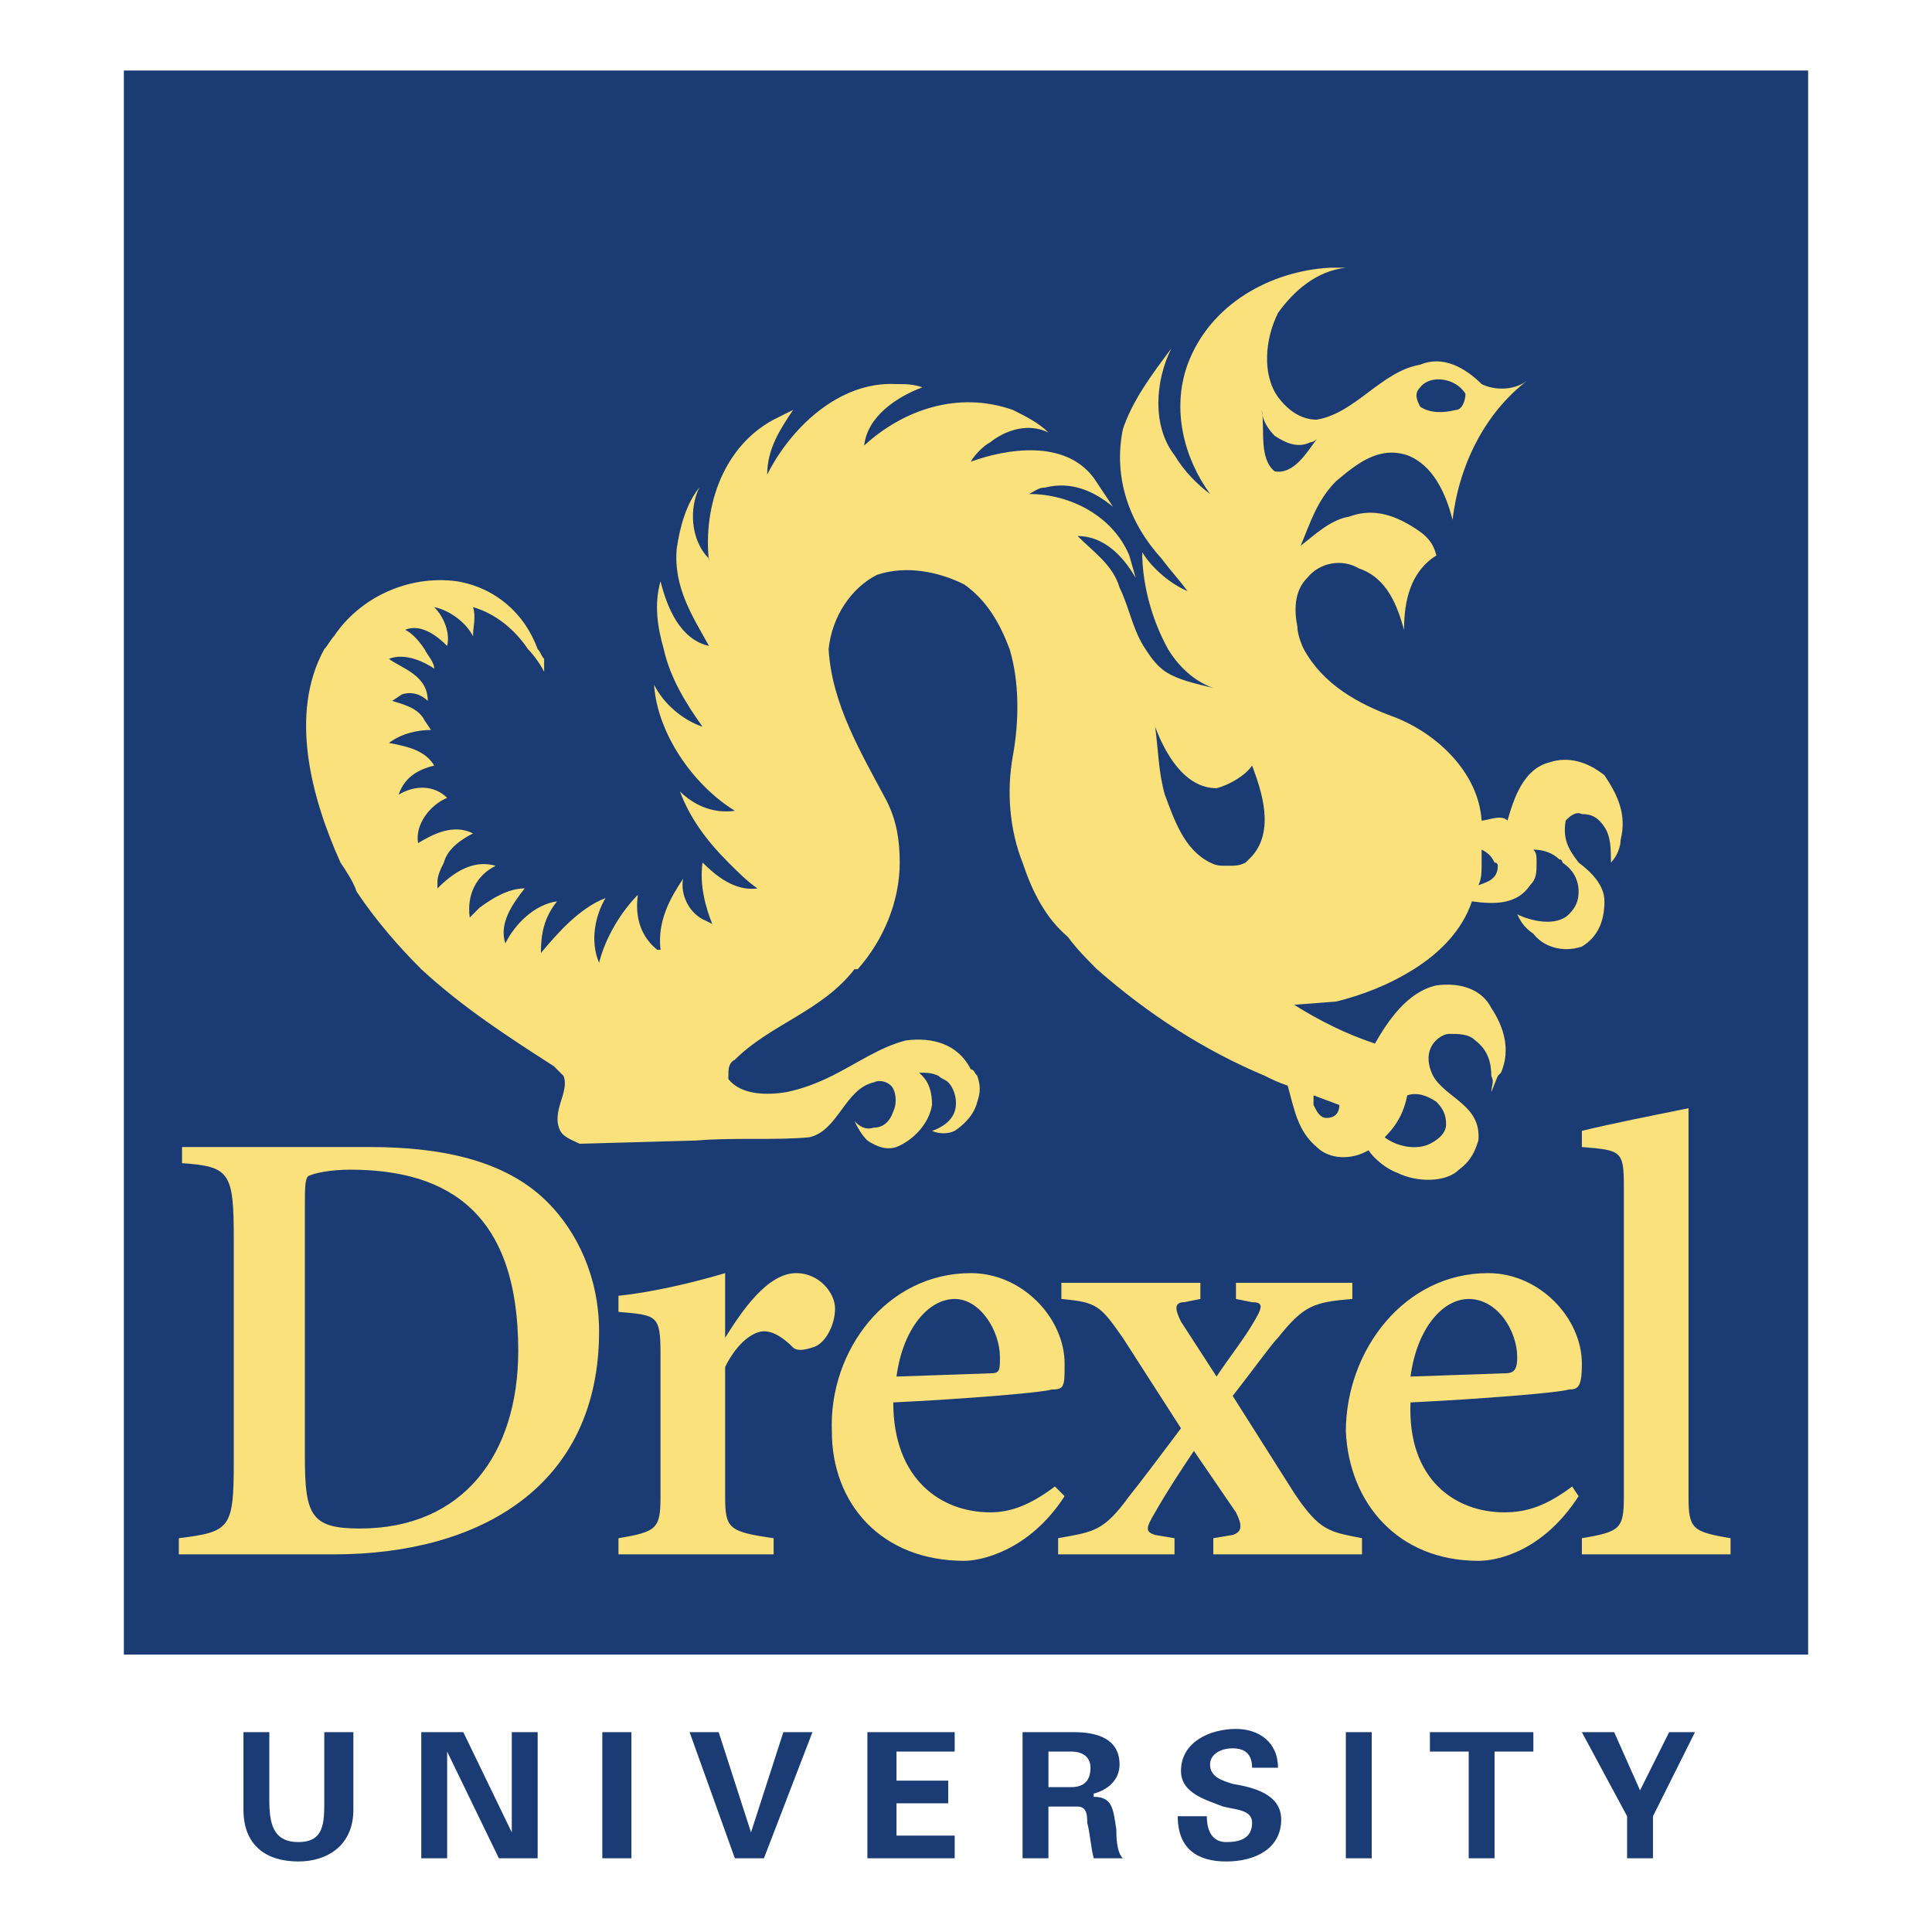
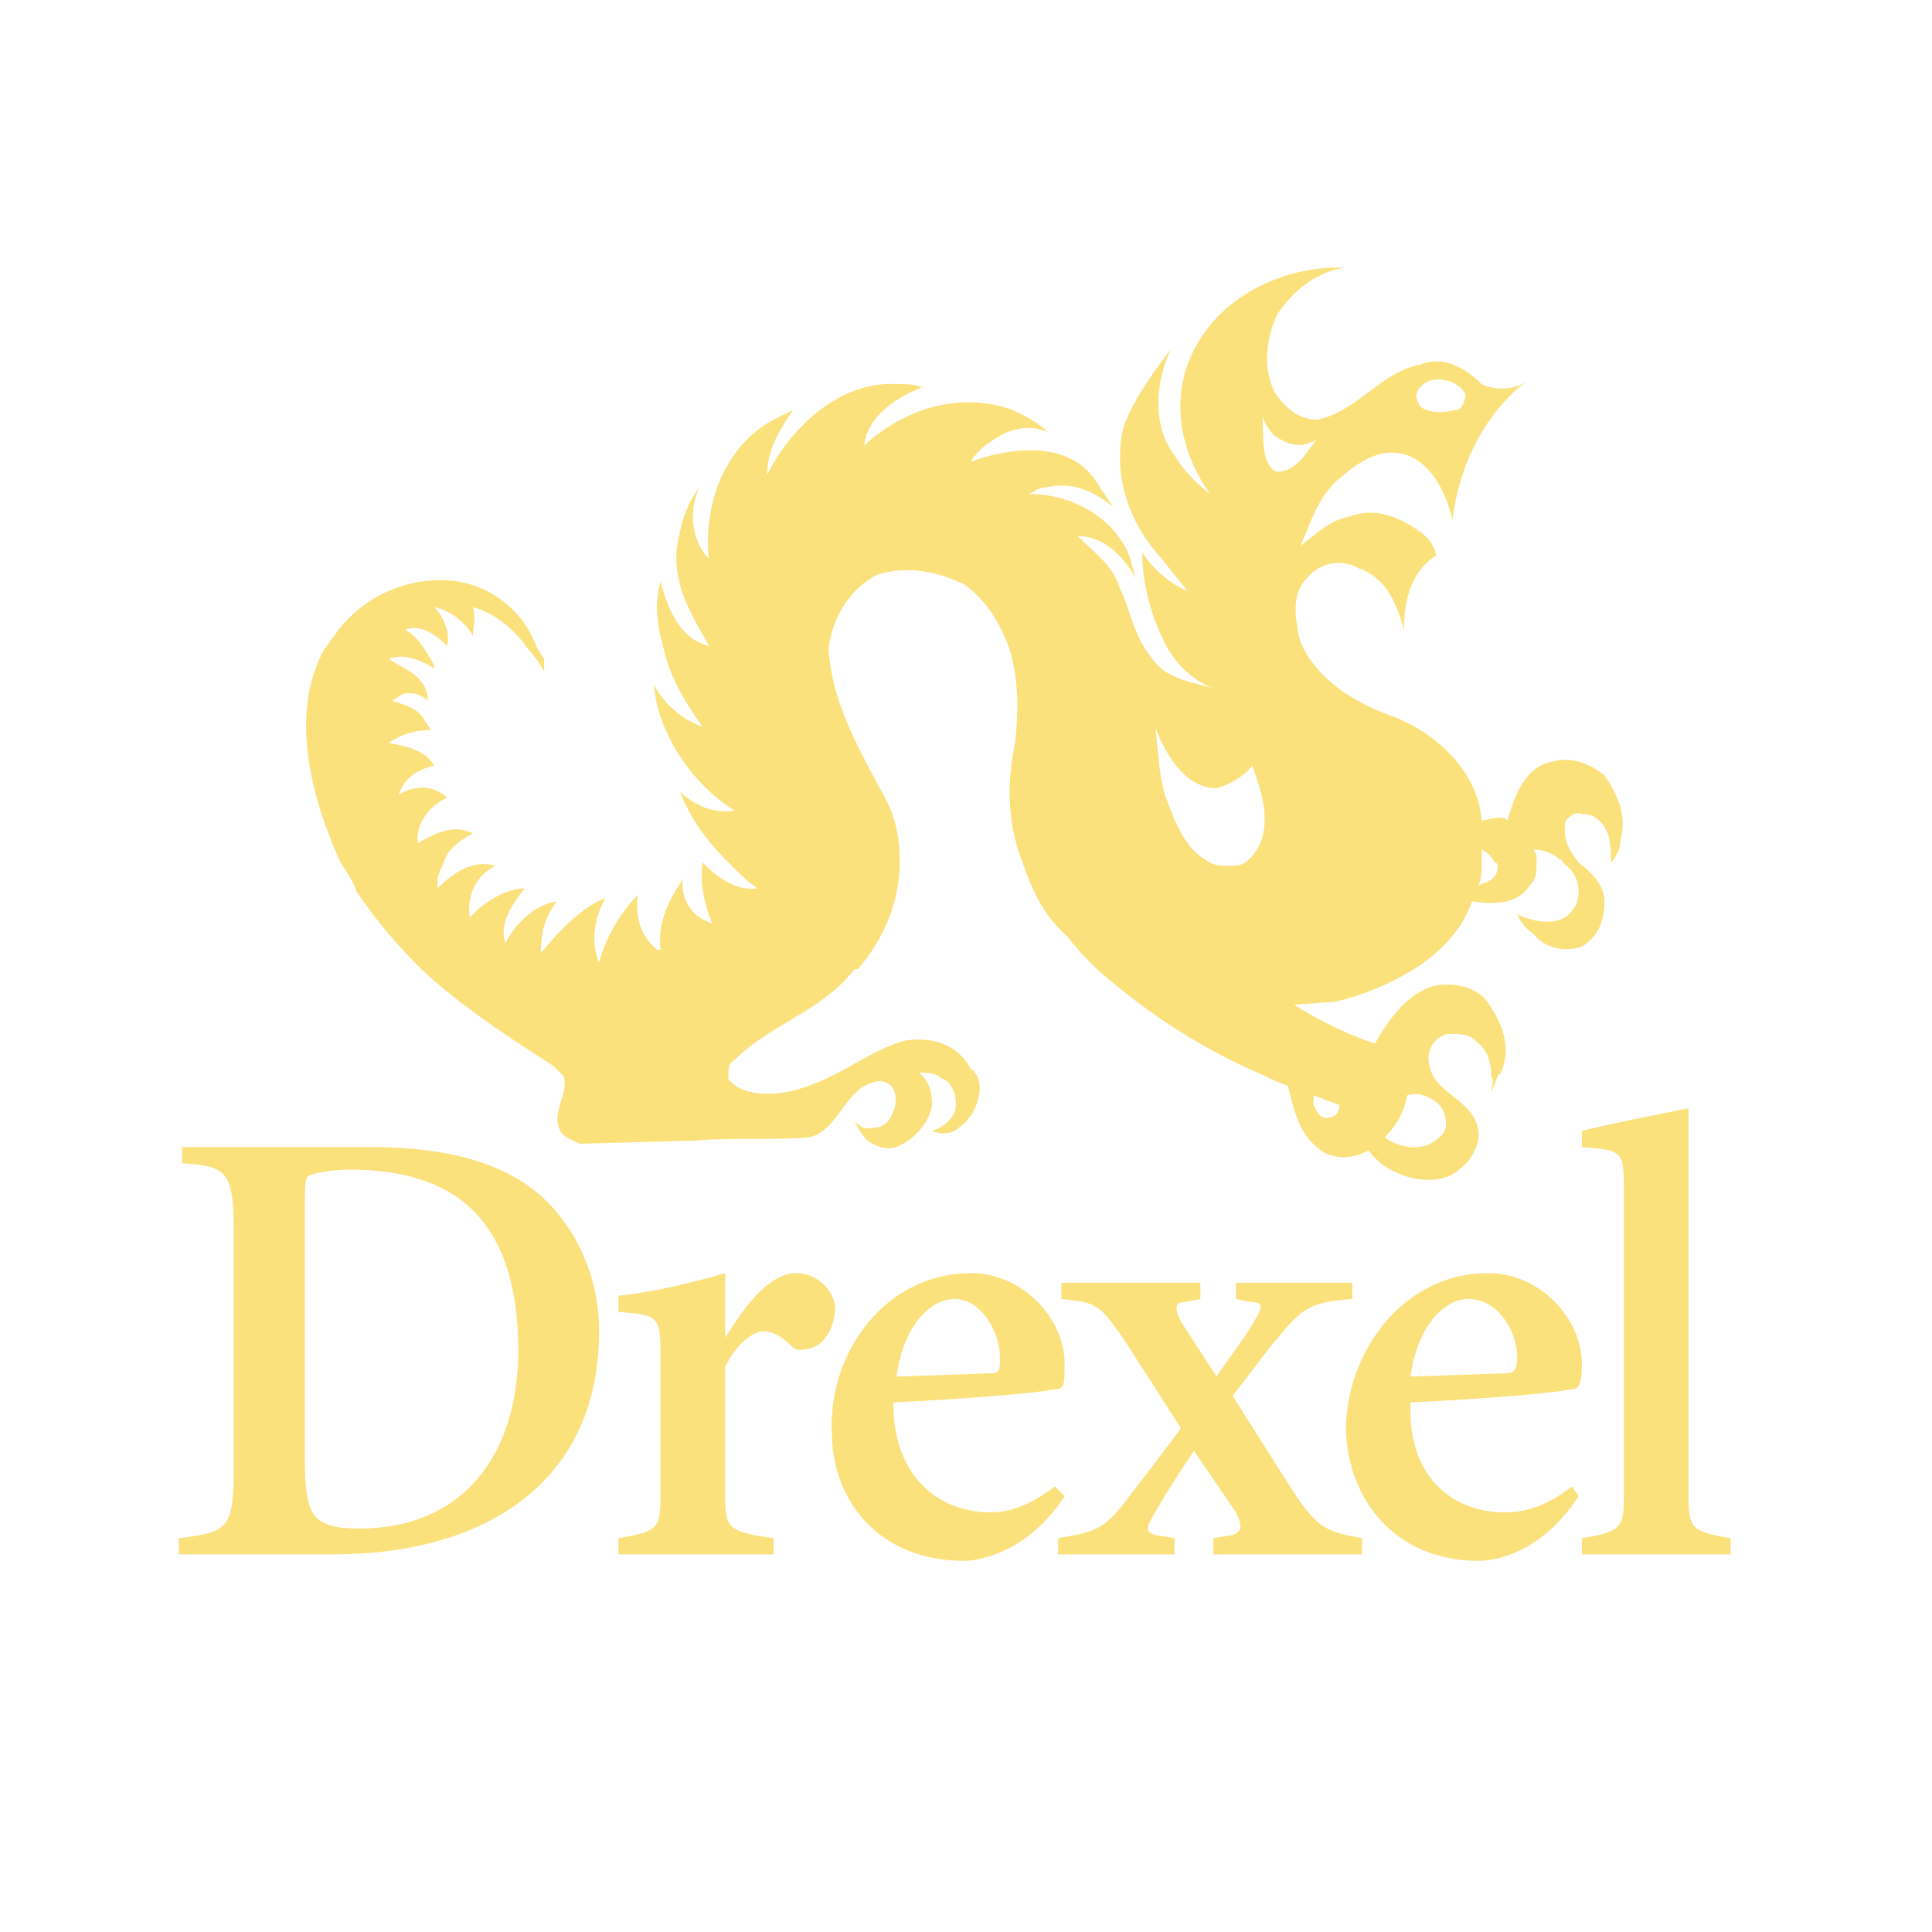
<svg xmlns="http://www.w3.org/2000/svg" width="2500" height="2500" viewBox="0 0 192.756 192.756">
  <g fill-rule="evenodd" clip-rule="evenodd">
-     <path fill="#fff" d="M0 0h192.756v192.756H0V0z" />
-     <path fill="#1a3b73" d="M12.357 7.036h168.041v158.042H12.357V7.036z" />
    <path d="M168.465 110.57c-3.225.645-8.062 1.611-10.643 2.258v1.611c3.869.324 4.191.324 4.191 3.871v30.963c0 3.227-.322 3.549-4.191 4.193v1.613h14.836v-1.613c-3.871-.645-4.193-.967-4.193-4.193V110.57zm-27.738 26.77c.645-4.838 3.227-7.74 5.807-7.74 2.902 0 4.838 3.225 4.838 5.805 0 1.291-.322 1.613-1.291 1.613l-9.354.322zm16.127 10.967c-2.58 1.936-4.516 2.58-6.773 2.58-4.838 0-9.676-3.225-9.354-10.967 6.773-.322 14.838-.967 15.805-1.289.967 0 1.291-.322 1.291-2.58 0-4.516-4.193-9.031-9.354-9.031-8.387 0-14.193 7.74-14.193 15.803.324 7.098 5.16 12.902 13.225 12.902 1.936 0 6.451-.967 9.998-6.451l-.645-.967zm-33.543-20.321v1.613l1.611.322c1.291 0 .969.645 0 2.258-.967 1.613-2.258 3.225-3.547 5.16l-3.549-5.482c-.645-1.291-.645-1.936.322-1.936l1.613-.322v-1.613h-13.869v1.613c3.549.322 3.871.645 6.129 3.871l5.805 9.029c-1.936 2.582-3.869 5.162-5.16 6.773-2.58 3.549-3.547 3.549-7.096 4.193v1.613h11.611v-1.613l-1.936-.322c-.967-.322-.967-.645 0-2.258 1.291-2.258 2.58-4.193 3.871-6.129l4.193 6.129c.645 1.291.645 1.936-.322 2.258l-1.936.322v1.613h14.836v-1.613c-3.225-.645-4.193-.645-6.773-4.516l-6.127-9.676c2.256-2.902 3.869-5.16 4.516-5.805 2.58-3.227 3.547-3.549 7.418-3.871v-1.613h-11.61v.002zm-33.868 9.354c.645-4.838 3.226-7.74 5.806-7.74 2.581 0 4.515 3.225 4.515 5.805 0 1.291 0 1.613-.967 1.613l-9.354.322zm15.805 10.967c-2.58 1.936-4.516 2.58-6.451 2.58-4.838 0-9.676-3.225-9.676-10.967 6.773-.322 14.836-.967 15.805-1.289 1.289 0 1.289-.322 1.289-2.58 0-4.516-4.191-9.031-9.353-9.031-8.386 0-14.191 7.74-13.869 15.803 0 7.098 4.838 12.902 13.224 12.902 1.613 0 6.451-.967 9.998-6.451l-.967-.967zM72.349 127.02c-3.226.967-7.418 1.936-10.644 2.258v1.611c3.87.324 4.192.324 4.192 4.193v14.191c0 3.227-.322 3.549-4.192 4.193v1.613h15.481v-1.613c-4.516-.645-4.838-.967-4.838-4.193v-12.9c1.29-2.58 2.903-3.549 3.87-3.549.968 0 1.936.646 2.903 1.613.322.322.967.322 1.935 0 1.29-.322 2.258-2.258 2.258-3.871 0-1.611-1.613-3.547-3.871-3.547-2.903 0-5.483 3.869-7.096 6.451v-6.45h.002zm-41.93-6.774c0-1.613 0-2.58.322-2.902.645-.322 2.258-.646 4.193-.646 9.999 0 16.771 4.516 16.771 18.062 0 10.322-5.483 17.74-15.804 17.74-4.838 0-5.483-1.291-5.483-7.096v-25.158h.001zm-12.256-5.807v1.613c4.838.322 5.161.969 5.161 7.74v21.934c0 6.773-.323 7.096-5.483 7.74v1.613h15.481c14.515 0 26.448-6.773 26.448-22.256 0-5.482-2.258-9.998-5.161-12.9-4.193-4.193-10.644-5.484-17.739-5.484H18.163z" fill="#fae17c" />
-     <path d="M32.354 172.818v6.773c0 2.258 0 4.193-2.58 4.193-2.581 0-2.903-1.936-2.903-4.193v-6.773H24.29v7.742c0 3.547 2.258 5.16 5.483 5.16 2.903 0 5.483-1.613 5.483-5.16v-7.742h-2.902zM53.642 185.398v-12.58h-2.58v10l-4.838-10h-4.193v12.58h2.58V174.754l5.16 10.644h3.871zM62.996 172.818h-2.904v12.58h2.904v-12.58zM73.317 185.398h2.902l4.839-12.58h-2.903l-3.226 10-3.225-10h-2.903l4.516 12.58zM86.541 185.398h8.708v-2.257h-5.806v-3.227h5.161v-2.258h-5.161v-2.902h5.806v-1.936h-8.708v12.58zM104.604 174.754h2.256c1.291 0 1.938.645 1.938 1.613 0 1.289-.646 1.936-1.938 1.936h-2.256v-3.549zm0 5.484h2.902c.967 0 .967.967.967 1.611.324 1.291.324 2.258.646 3.549h2.902c-.645-.645-.645-2.258-.645-2.902-.324-1.936-.324-3.227-2.258-3.227v-.322c1.289-.322 2.58-1.291 2.58-2.902 0-2.58-2.258-3.227-4.516-3.227h-5.16v12.58h2.58v-5.16h.002zM127.504 176.367c0-2.58-1.936-3.871-4.193-3.871-2.582 0-5.484 1.291-5.484 4.193 0 2.258 2.58 2.902 4.193 3.549 1.291.322 2.902.322 2.902 1.611 0 1.613-1.289 1.936-2.58 1.936-1.289 0-1.936-.967-1.936-2.58h-2.902c0 3.225 1.936 4.516 4.838 4.516s5.484-1.291 5.484-4.193c0-2.58-2.904-3.225-4.838-3.547-.969-.324-2.26-.646-2.26-1.936 0-.969.969-1.613 2.26-1.613 1.289 0 1.934.645 1.934 1.936h2.582v-.001zM136.857 172.818h-2.582v12.58h2.582v-12.58zM142.662 174.754h3.871v10.644h2.58v-10.644h3.871v-1.936h-10.322v1.936zM162.336 185.398h2.582v-4.193l4.191-8.387h-2.58l-2.902 5.807-2.58-5.807h-3.225l4.514 8.387v4.193z" fill="#1a3b73" />
    <path d="M72.671 107.346v.32c1.291 1.613 3.872 1.613 5.806 1.291 1.613-.322 3.225-.967 4.516-1.611 2.58-1.291 4.838-2.904 7.419-3.549 2.58-.322 5.16.322 6.45 2.902.324 0 .324.322.644.646.324.967.324 1.611 0 2.578-.32 1.291-1.289 2.258-2.257 2.904-.645.32-1.612.32-2.257 0 .968-.322 1.936-.967 2.257-1.938.323-.967 0-2.256-.645-2.9-.323-.324-.645-.324-.967-.645-.646-.324-1.291-.324-1.935-.324l.321.324c.646.645.968 1.611.968 2.902-.322 1.934-1.935 3.547-3.547 4.191-.969.324-1.936 0-2.903-.645-.645-.646-.968-1.289-1.291-1.934.323.32.968.967 1.937.645.967 0 1.612-.645 1.935-1.615.322-.643.322-1.611 0-2.256-.323-.645-1.291-.969-1.935-.645-2.904.645-3.548 4.838-6.452 5.482-3.548.322-7.418 0-11.289.322l-11.61.324c-.646-.324-1.613-.646-1.936-1.291-.967-1.938.967-3.871.323-5.482l-.967-.969c-4.516-2.902-9.031-5.805-13.224-9.676-2.258-2.258-4.516-4.839-6.452-7.741-.322-.967-.968-1.935-1.612-2.904-2.904-6.45-5.162-14.835-1.613-21.287.323-.321.646-.967.967-1.29 2.581-3.87 7.419-6.128 12.256-5.483 3.871.646 6.774 3.227 8.064 6.773.323.323.323.646.646.967v1.291c-.323-.645-.967-1.612-1.613-2.258-1.291-1.935-3.226-3.547-5.483-4.192.323.967 0 1.935 0 2.902-.645-1.289-2.258-2.579-3.871-2.902.968.967 1.613 2.581 1.291 3.871-.968-.969-2.58-2.258-4.193-1.613.645.323 1.291.967 1.935 1.935.323.646.967 1.291.967 1.937-.967-.646-2.902-1.613-4.516-.969 1.291.969 3.872 1.614 3.872 4.194-.645-.646-1.613-.967-2.581-.646l-.968.646c.968.322 2.581.645 3.226 1.935l.646.967c-1.29 0-2.903.323-4.194 1.291 1.614.323 3.549.645 4.516 2.258-1.289.323-2.902.967-3.547 2.902 1.612-.968 3.547-.968 4.837.323-1.612.646-3.226 2.581-2.902 4.516 1.612-.967 3.548-1.935 5.483-.967-1.291.644-2.581 1.613-2.903 2.902-.322.646-.646 1.291-.646 1.937v.645c1.613-1.612 3.548-2.902 5.806-2.258-1.935.967-2.902 2.903-2.58 5.161l.967-.969c1.291-.967 2.903-1.935 4.516-1.935-1.29 1.613-2.58 3.548-1.935 5.483.967-1.935 2.903-3.87 5.161-4.193-1.291 1.613-1.613 3.226-1.613 5.16 1.613-1.935 3.871-4.516 6.451-5.483-.968 1.613-1.612 4.194-.645 6.452.645-2.581 2.258-5.162 3.87-6.774-.322 2.258.323 4.193 1.936 5.483h.321c-.321-2.903.969-5.161 2.258-7.096-.321 1.613.646 3.548 2.258 4.192l.646.323c-.646-1.613-1.291-3.871-.967-6.129 1.291 1.291 3.225 2.904 5.483 2.581-.967-.645-1.935-1.612-2.904-2.581-2.258-2.258-3.87-4.516-4.837-7.095 1.291 1.291 3.225 2.258 5.483 1.935-4.192-2.581-7.741-7.74-8.063-12.579.967 1.935 2.902 3.548 4.838 4.193-1.614-2.258-3.225-4.837-3.871-7.741-.645-2.258-.967-4.516-.323-6.773.646 2.581 1.937 5.806 4.839 6.452-1.612-2.904-3.548-5.806-3.225-9.677.323-2.257.967-4.516 2.257-6.127-.967 1.935-.967 5.16.968 7.095v.323c-.645-5.806 1.613-11.611 6.45-14.191l1.936-.967c-1.29 1.935-2.58 3.869-2.58 6.45 2.257-4.515 7.096-9.354 12.901-9.031.968 0 1.612 0 2.58.323-2.58.967-5.483 2.902-5.806 5.805 3.871-3.547 9.354-5.483 14.837-3.547 1.291.644 2.58 1.289 3.549 2.257-1.936-.968-4.193-.322-5.807.968-.645.322-1.611 1.291-1.935 1.935 3.548-1.291 9.355-2.258 12.255 1.613l1.936 2.902c-1.936-1.614-4.193-2.581-6.773-1.935-.645 0-.967.321-1.611.645 4.191 0 8.385 2.258 9.998 6.129l.645 2.258c-1.289-2.258-3.225-4.194-5.805-4.194 1.611 1.614 3.547 2.904 4.193 5.162.967 1.935 1.289 4.192 2.58 6.127.645.967 1.289 1.937 2.58 2.581 1.289.645 2.902.967 4.193 1.29-1.936-.646-3.549-2.258-4.516-3.871-1.613-2.902-2.58-6.45-2.58-9.675.967 1.613 2.902 3.225 4.516 3.871-.969-1.29-1.613-1.936-2.582-3.227-3.225-3.546-4.838-8.062-3.869-12.9.967-2.904 2.902-5.484 4.838-8.064-1.613 3.225-1.936 7.74.322 10.645.967 1.611 2.258 2.902 3.549 3.869-2.582-3.548-3.871-8.385-2.258-12.9 2.258-6.129 8.385-9.354 14.191-9.677h1.613c-2.904.323-5.162 2.258-6.773 4.515-1.291 2.581-1.613 6.128 0 8.387.967 1.291 2.258 2.257 3.869 2.257 3.871-.646 6.451-4.838 10.32-5.482 2.258-.969 4.516.321 6.129 1.935 1.291.645 3.227.645 4.516-.323-4.191 3.225-6.773 8.386-7.418 13.87-.645-2.581-1.936-5.483-4.516-6.45-2.902-.969-5.16.967-7.096 2.579-1.936 1.937-2.58 4.194-3.547 6.452 1.289-.969 2.902-2.581 4.838-2.904 2.58-.967 4.836 0 6.773 1.29.967.645 1.611 1.291 1.934 2.581-2.58 1.612-3.225 4.516-3.225 7.418-.646-2.258-1.613-5.16-4.516-6.127-1.613-.969-3.871-.646-5.162.967-1.289 1.29-1.289 3.226-.967 4.837 0 .646.324 1.613.646 2.258 1.936 3.548 5.482 5.483 9.031 6.773 4.191 1.613 8.385 5.482 8.707 10.321.645 0 1.936-.645 2.582 0 .645-2.258 1.611-5.16 4.191-5.806 1.936-.645 3.871 0 5.482 1.29 1.291 1.935 2.258 3.871 1.613 6.45 0 .646-.322 1.613-.967 2.258 0 0 0 .323-.322.323.322 0 .322-.323.322-.323 0-1.289 0-2.579-.646-3.547-.643-.969-1.289-1.29-2.256-1.29-.646-.323-1.291.321-1.613.645-.322 1.935.322 2.903 1.289 4.192 1.291.969 2.58 2.258 2.58 3.871 0 1.935-.643 3.548-2.256 4.516-1.936.645-3.871 0-4.84-1.29-.967-.645-1.289-1.291-1.611-1.935 1.289.645 3.869 1.29 5.16 0 .645-.646.967-1.291.967-2.258 0-1.29-.645-2.257-1.611-2.904 0 0 0-.321-.322-.321-.645-.646-1.613-.968-2.582-.968.324.322.324.645.324 1.289 0 .969 0 1.614-.646 2.258-1.289 1.937-3.547 1.937-5.805 1.613-.967 2.902-3.225 5.16-5.807 6.774-2.58 1.613-5.16 2.58-7.74 3.225l-4.193.322c2.58 1.613 5.162 2.902 8.064 3.871 1.289-2.258 3.225-5.16 6.127-5.805 2.258-.324 4.516.32 5.484 2.258 1.289 1.934 1.934 4.191.967 6.449l-.322.324-.645 1.611c0-.645.322-.967 0-1.611 0-1.291-.324-2.582-1.613-3.549-.645-.646-1.613-.646-2.58-.646-.646 0-1.613.646-1.936 1.613-.322.969 0 1.936.322 2.582 1.291 2.258 4.838 2.902 4.516 6.449-.322.969-.645 1.936-1.936 2.902-1.289 1.291-4.191 1.291-6.129.324-.967-.324-2.256-1.291-2.9-2.258-1.615.967-3.871.967-5.162-.324-1.936-1.611-2.258-3.869-2.902-6.127-.967-.322-1.613-.646-2.258-.967-6.129-2.582-11.611-6.129-16.771-10.645-.969-.968-1.936-1.936-2.904-3.226-2.258-1.935-3.547-4.516-4.516-7.419-1.289-3.225-1.611-7.095-.967-10.643.646-3.548.646-7.419-.322-10.645-.969-2.579-2.258-4.837-4.515-6.45-2.581-1.291-5.806-1.935-8.709-.968-2.579 1.291-4.515 4.193-4.837 7.418.322 5.483 3.225 10.321 5.804 15.16.969 1.935 1.291 3.869 1.291 6.127 0 3.871-1.612 7.742-4.193 10.645h-.323c-3.225 4.191-8.385 5.482-11.933 9.031-.646.325-.646.969-.646 1.616zm54.509-63.864c.969.646 2.258 1.29 3.549.646.322 0 .645-.323.645-.323-.969 1.291-2.258 3.548-4.193 3.225-1.611-1.29-.967-4.192-1.289-6.127-.001.967.643 1.935 1.288 2.579zm19.029-4.193c0 .645-.32 1.614-.967 1.614-1.291.321-2.58.321-3.549-.324-.32-.645-.645-1.29 0-1.934.969-1.291 3.549-.969 4.516.644zM70.092 86.056zm79.021 0c-.322-.645-.646-.967-1.291-1.289v1.289c0 .969 0 1.614-.322 2.258.967-.321 1.936-.644 1.936-1.935 0 0 0-.323-.323-.323zm-24.836 0l.645-.645c2.258-2.581.969-6.45 0-9.031-.645.967-2.258 1.935-3.547 2.258-3.227 0-5.16-3.548-6.129-6.129.322 2.258.322 4.515.969 6.773.967 2.581 1.934 5.484 4.516 6.773.645.323.967.323 1.611.323.969.001 1.291.001 1.935-.322zm19.03 23.868c.645.646.969 1.291.969 2.258s-.969 1.613-1.613 1.938c-1.289.645-3.227.32-4.516-.646 1.289-1.291 1.936-2.582 2.258-4.193.968-.324 1.935-.002 2.902.643zm-9.676.324c0 .643-.322 1.289-1.289 1.289-.646 0-.969-.646-1.291-1.289v-.969l2.58.969z" fill="#fae17c" />
  </g>
</svg>